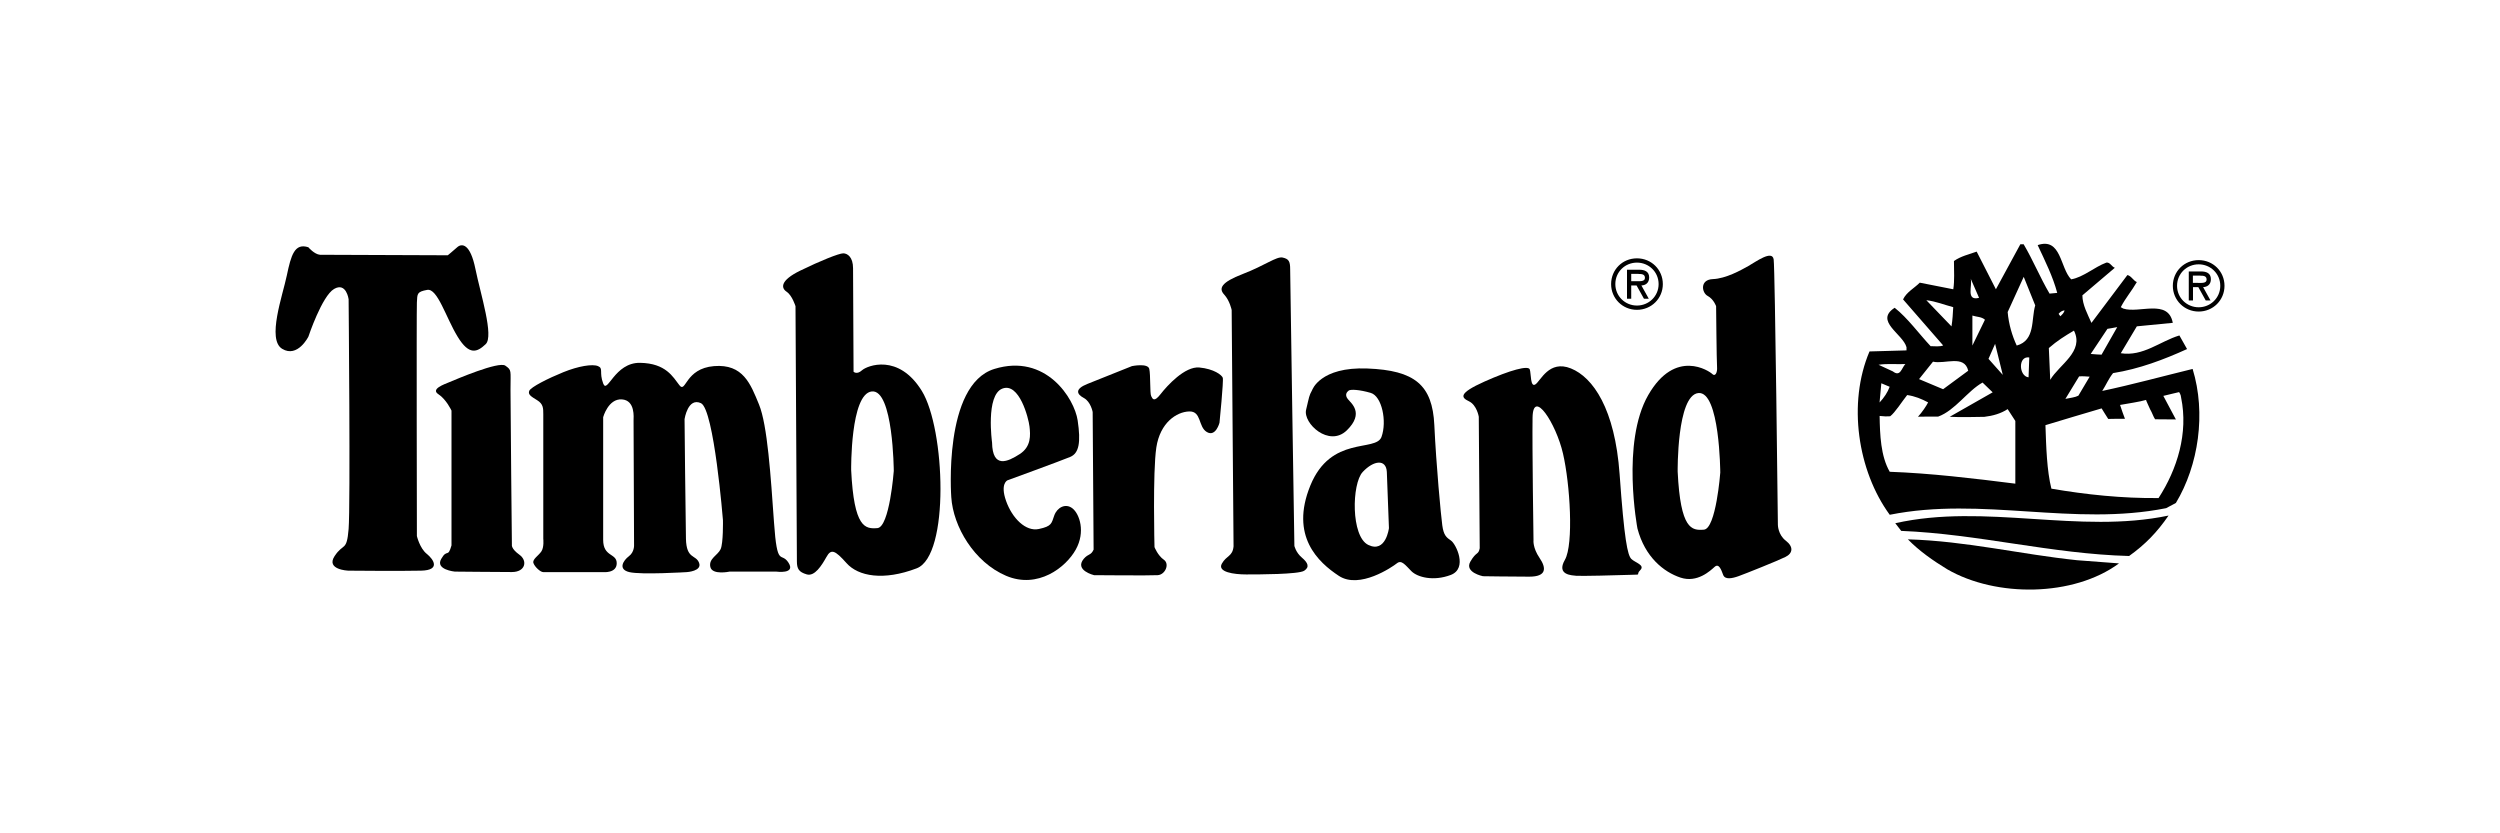
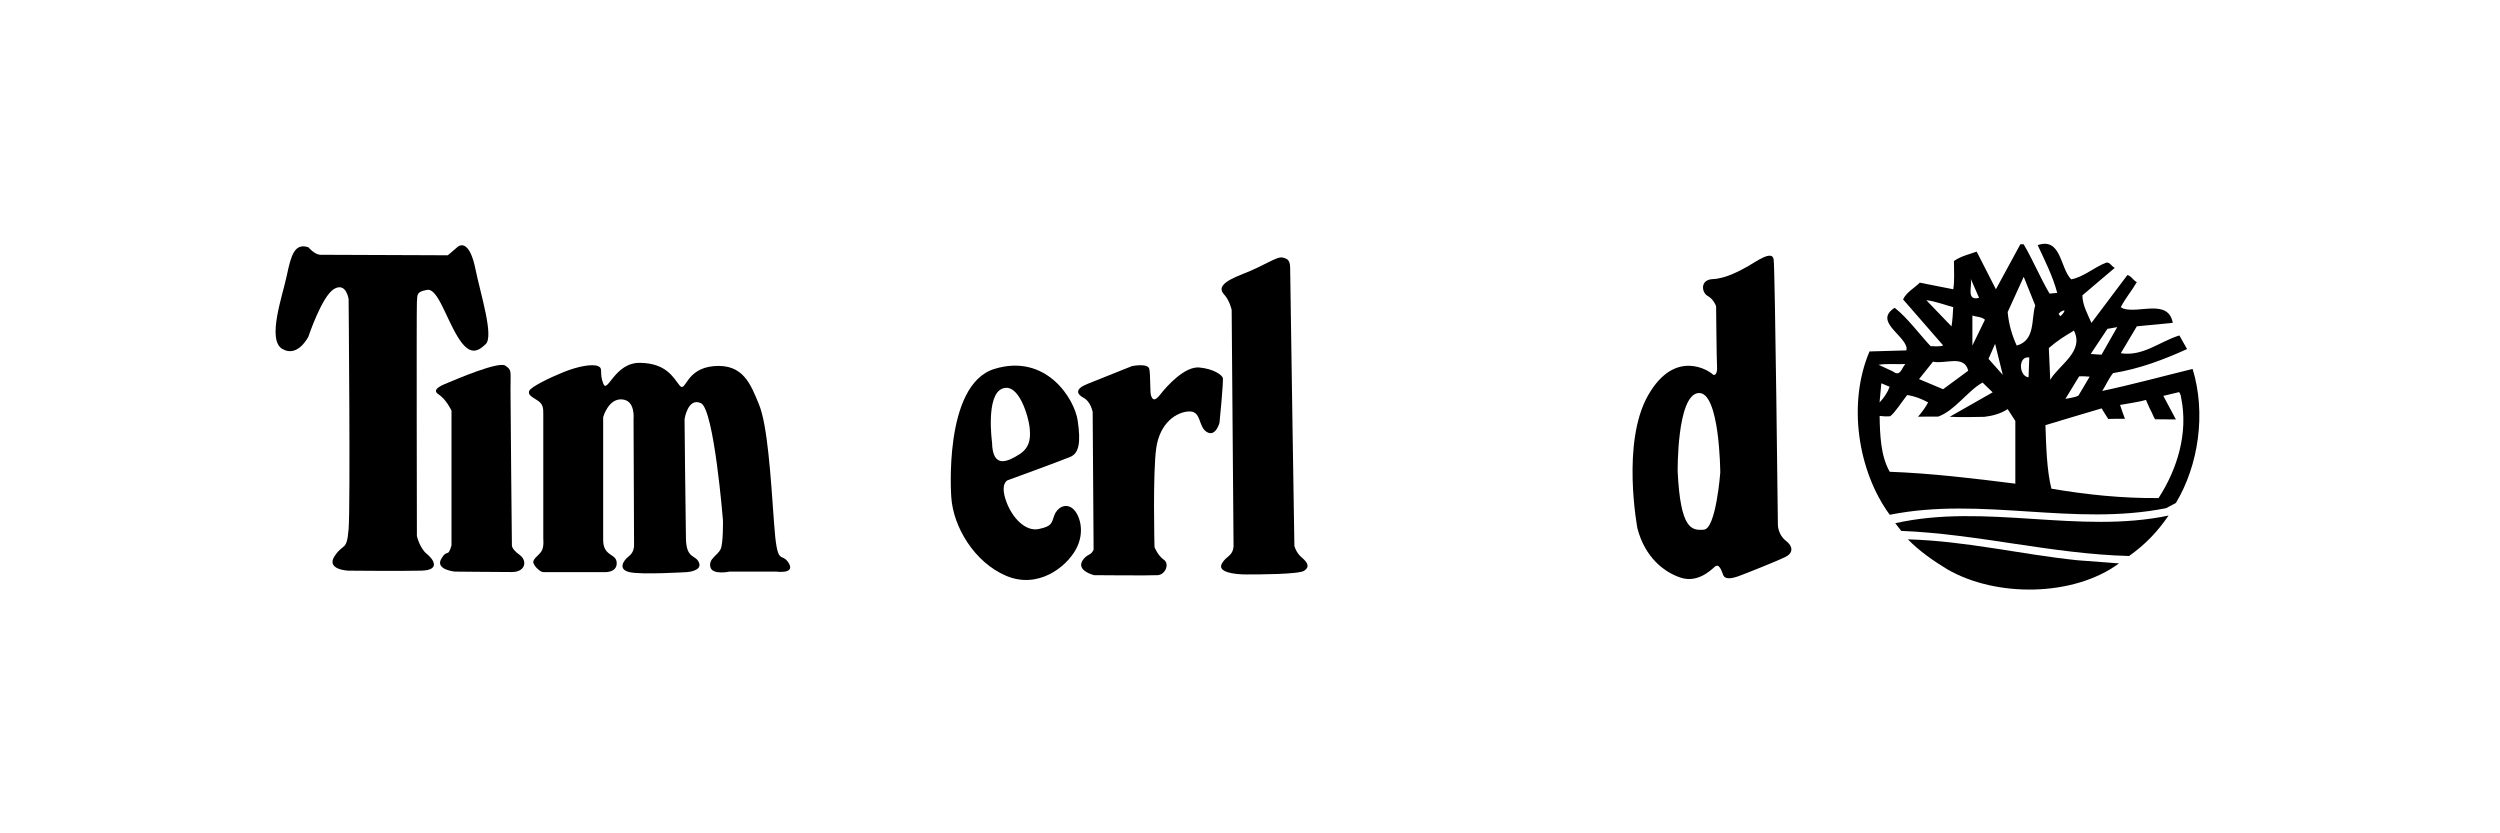
<svg xmlns="http://www.w3.org/2000/svg" version="1.1" id="Capa_1" x="0px" y="0px" viewBox="0 0 450 150" style="enable-background:new 0 0 450 150;" xml:space="preserve">
  <style type="text/css">
	.st0{fill:#FFFFFF;}
	.st1{fill:#1D1D1B;}
	.st2{fill-rule:evenodd;clip-rule:evenodd;fill:#1D1D1B;}
	.st3{fill-rule:evenodd;clip-rule:evenodd;}
	.st4{fill:#1D1C1C;}
	.st5{fill:#2E2A26;}
	.st6{fill:#221E20;}
	.st7{fill:#1E120C;}
	.st8{fill-rule:evenodd;clip-rule:evenodd;stroke:#231F1D;stroke-width:0.198;stroke-miterlimit:10;}
	.st9{fill-rule:evenodd;clip-rule:evenodd;fill:#FFFFFF;}
	.st10{fill:#00005C;}
	.st11{fill:#0D0D0D;}
	.st12{fill:#FDFDFD;}
	.st13{fill:none;stroke:#000000;stroke-miterlimit:10;}
	
		.st14{fill-rule:evenodd;clip-rule:evenodd;stroke:#1D1D1B;stroke-width:0.758;stroke-linecap:round;stroke-linejoin:round;stroke-miterlimit:22.926;}
	
		.st15{fill-rule:evenodd;clip-rule:evenodd;stroke:#1D1D1B;stroke-width:0.758;stroke-linecap:round;stroke-linejoin:round;stroke-miterlimit:22.926;}
	.st16{fill-rule:evenodd;clip-rule:evenodd;stroke:#1D1D1B;stroke-width:0.758;stroke-miterlimit:22.926;}
	.st17{fill:none;stroke:#FFFFFF;stroke-width:2;}
	.st18{fill:#FEFEFE;}
	.st19{fill:#070102;}
	.st20{fill:#090202;}
	.st21{fill:#FBFBFB;}
	.st22{stroke:#EE1920;stroke-width:1.984;stroke-miterlimit:10;}
	.st23{fill:none;stroke:#000000;stroke-width:2;stroke-miterlimit:10;}
</style>
  <g>
-     <path class="st3" d="M395.76,47.58c2.12,0,3.89,1.66,3.89,3.87c0,2.18-1.77,3.86-3.89,3.86c-2.13,0-3.89-1.69-3.89-3.86   C391.87,49.24,393.63,47.58,395.76,47.58 M395.76,56.08c2.59,0,4.65-2.05,4.65-4.63c0-2.6-2.06-4.63-4.65-4.63   c-2.59,0-4.65,2.03-4.65,4.63C391.11,54.02,393.17,56.08,395.76,56.08 M396.56,51.68c0.69-0.02,1.4-0.4,1.4-1.43   c0-1.11-0.85-1.39-1.79-1.39h-2.19v5.22h0.76v-2.4h0.96l1.33,2.4h0.86L396.56,51.68z M396.02,49.62c0.63,0,1.17,0.05,1.17,0.71   c0,0.71-0.96,0.59-1.67,0.59h-0.8v-1.31H396.02z" />
-     <path class="st3" d="M294.65,47.27c2.12,0,3.9,1.66,3.9,3.87c0,2.18-1.77,3.86-3.9,3.86c-2.13,0-3.89-1.69-3.89-3.86   C290.76,48.93,292.52,47.27,294.65,47.27 M294.65,55.77c2.6,0,4.66-2.05,4.66-4.63c0-2.6-2.06-4.64-4.66-4.64   c-2.6,0-4.65,2.03-4.65,4.64C290,53.71,292.05,55.77,294.65,55.77 M295.45,51.38c0.69-0.02,1.4-0.4,1.4-1.44   c0-1.1-0.86-1.39-1.8-1.39h-2.19v5.22h0.76v-2.39h0.96l1.33,2.39h0.87L295.45,51.38z M294.91,49.31c0.62,0,1.18,0.05,1.18,0.71   c0,0.71-0.96,0.59-1.67,0.59h-0.8v-1.31H294.91z" />
    <path class="st3" d="M57.6,45.86l23,0.09c0,0,0.84-0.68,1.69-1.44c0.84-0.76,2.36-0.67,3.28,3.88c0.93,4.55,3.37,12.13,1.85,13.56   c-1.51,1.43-2.95,2.11-5.05-1.35c-2.11-3.45-3.62-8.76-5.48-8.42c-1.85,0.34-1.77,0.67-1.85,2.27c-0.08,1.6,0,42.04,0,42.04   s0.51,2.19,1.77,3.2c1.26,1.01,2.53,2.95-1.01,3.03c-3.54,0.09-13.14,0-13.14,0s-4.04-0.17-2.44-2.61c1.6-2.44,2.19-0.76,2.53-4.89   c0.34-4.13,0-41.36,0-41.36s-0.42-3.12-2.61-1.85c-2.19,1.26-4.63,8.59-4.63,8.59s-1.94,3.88-4.72,2.19   c-2.78-1.68,0.09-9.6,0.84-13.22c0.76-3.62,1.39-5.88,3.88-5.06C55.49,44.51,56.59,45.78,57.6,45.86" />
    <path class="st3" d="M81.27,98.17V73.91c0,0-0.93-2.02-2.36-2.95c-1.43-0.93,1.01-1.77,2.02-2.19c1.01-0.42,8.85-3.79,10.03-2.95   c1.18,0.84,0.93,0.76,0.93,4.38c0,3.62,0.25,27.88,0.25,27.88s-0.17,0.68,1.35,1.77c1.52,1.09,1.09,3.12-1.35,3.12   c-2.45,0-10.28-0.08-10.28-0.08s-3.54-0.34-2.45-2.27C80.51,98.68,80.6,100.53,81.27,98.17" />
    <path class="st3" d="M97.78,102.98h10.79c0,0,2.44,0.25,2.44-1.6c0-1.85-2.44-1.09-2.44-4.21V75.09c0,0,0.92-3.37,3.37-3.2   c2.44,0.17,2.1,3.29,2.1,3.79c0,0.51,0.09,22.41,0.09,22.41s0.09,1.27-0.93,2.03c-1.01,0.76-2.02,2.36,0.08,2.86   c2.11,0.51,10.36,0,10.36,0s2.78-0.17,2.19-1.68c-0.59-1.52-2.27-0.59-2.36-4.3c-0.08-3.7-0.25-21.56-0.25-21.56   s0.59-3.96,2.95-2.87c2.36,1.1,3.96,21.06,3.96,21.06s0.08,4.13-0.42,5.22c-0.5,1.1-2.19,1.69-1.85,3.2   c0.34,1.51,3.46,0.84,3.46,0.84h8.42c0,0,3.54,0.5,2.19-1.6c-1.35-2.11-2.03,1.09-2.61-7.25c-0.59-8.34-1.18-17.52-2.7-21.23   c-1.52-3.7-2.86-7.33-8.09-6.91c-5.23,0.42-5.06,4.97-6.23,3.45c-1.18-1.52-2.44-3.96-7.08-4.04c-4.63-0.08-5.9,5.73-6.65,3.71   c-0.76-2.02,0.08-2.7-0.93-3.12c-1.01-0.42-3.54,0-6.23,1.09c-2.7,1.09-5.9,2.7-6.15,3.37c-0.25,0.67,0.34,1.01,1.43,1.68   c1.1,0.68,1.1,1.44,1.1,2.53v22.41c0,0,0.17,1.51-0.34,2.27c-0.5,0.76-1.68,1.43-1.43,2.11C96.26,102.05,97.28,102.98,97.78,102.98   " />
-     <path class="st3" d="M165,102.3c5.98-2.27,5.14-25.1,0.93-31.93c-4.21-6.82-9.86-4.55-10.78-3.71c-0.93,0.84-1.51,0.25-1.51,0.25   s-0.09-16.59-0.09-18.62c0-2.02-1.01-2.69-1.77-2.69c-0.76,0-4.13,1.35-7.75,3.12c-3.62,1.77-3.46,3.12-2.44,3.79   c1.01,0.67,1.6,2.61,1.6,2.61l0.25,45.91c0,1.35,0.34,1.94,1.77,2.36c1.43,0.42,2.69-1.6,3.54-3.12c0.84-1.52,1.52-1.27,3.62,1.09   C154.48,103.74,159.03,104.58,165,102.3 M156.92,70.46c3.87-0.42,3.96,14.32,3.96,14.32s-0.76,10.11-2.95,10.28   c-2.19,0.17-4.21,0-4.72-10.45C153.21,84.61,153.04,70.88,156.92,70.46" />
    <path class="st3" d="M193.06,91.52c-1.26-1.01-2.78-0.17-3.29,1.26c-0.51,1.43-0.42,1.94-2.78,2.44c-2.36,0.51-4.8-1.94-5.9-5.06   c-1.1-3.12,0.25-3.7,0.25-3.7s9.69-3.54,11.29-4.21c1.6-0.67,1.94-2.61,1.35-6.57c-0.59-3.96-5.73-12.13-15-9.27   c-9.27,2.86-7.75,23.08-7.75,23.08c0.34,5.31,4.13,11.71,9.86,14.15c5.73,2.44,10.78-1.52,12.55-4.72   C195.42,95.73,194.32,92.53,193.06,91.52 M178.57,79.64c0,0-1.18-8.51,1.85-9.69c3.04-1.18,4.72,5.3,4.89,6.82   c0.17,1.52,0.34,3.62-1.77,4.97C181.43,83.1,178.65,84.44,178.57,79.64" />
    <path class="st3" d="M196.85,98.93l-0.17-24.77c0,0-0.33-1.85-1.6-2.53c-1.26-0.67-1.68-1.6,0.67-2.53c2.36-0.93,8-3.2,8-3.2   s2.86-0.59,3.12,0.5c0.25,1.1,0.09,4.38,0.34,4.89c0.25,0.51,0.51,1.18,1.69-0.34c1.18-1.52,4.38-5.05,6.99-4.8   c2.61,0.25,4.04,1.35,4.21,1.85c0.17,0.51-0.59,8.09-0.59,8.09s-0.67,2.61-2.27,1.68c-1.6-0.93-0.93-3.79-3.2-3.71   c-2.27,0.08-5.22,2.02-5.9,6.48c-0.67,4.47-0.33,17.94-0.33,17.94s0.59,1.52,1.68,2.27c1.09,0.76,0.25,2.7-1.1,2.78   c-1.35,0.09-11.46,0-11.46,0s-3.59-0.86-1.85-2.95C195.92,99.61,196.35,100.03,196.85,98.93" />
    <path class="st3" d="M222.04,98.34L221.7,55.8c0,0-0.34-1.69-1.35-2.78c-1.01-1.09-0.59-2.19,3.37-3.71   c3.96-1.52,6.07-3.2,7.16-2.95c1.1,0.25,1.35,0.67,1.35,2.11c0,1.43,0.76,49.79,0.76,49.79s0.25,1.18,1.35,2.11   c1.09,0.93,1.43,1.69,0.42,2.36c-1.01,0.67-8.26,0.67-10.45,0.67c-2.19,0-5.22-0.42-4.38-1.94   C220.78,99.95,221.87,100.19,222.04,98.34" />
-     <path class="st3" d="M266.35,98.68l-0.17-23.67c0,0-0.34-2.1-1.77-2.78c-1.43-0.67-1.93-1.43,2.78-3.54   c4.72-2.11,7.92-2.95,8.17-2.19c0.25,0.76,0.08,3.29,1.01,2.69c0.93-0.59,2.44-4.47,6.4-2.87c3.96,1.6,7.92,7.25,8.76,19.04   c0.84,11.79,1.43,14.58,2.11,15.25c0.67,0.67,2.53,1.09,1.6,2.02c-0.93,0.93,0.5,0.76-1.77,0.84c-2.27,0.08-9.1,0.25-9.77,0.17   c-0.68-0.09-3.62-0.09-2.02-2.87c1.6-2.78,0.93-13.65-0.34-19.12c-1.26-5.47-5.39-11.79-5.48-6.49   c-0.08,5.31,0.17,22.07,0.17,22.07s-0.17,1.35,1.09,3.2c1.26,1.85,1.26,3.37-1.85,3.37c-3.12,0-8.34-0.08-8.34-0.08   s-3.37-0.68-2.27-2.62C265.76,99.19,266.1,99.95,266.35,98.68" />
    <path class="st3" d="M321.45,97.33c-1.43-1.1-1.43-2.86-1.43-2.86s-0.51-46-0.76-47.77c-0.25-1.77-3.2,0.42-4.55,1.18   c-1.35,0.76-4.05,2.27-6.4,2.36c-2.36,0.09-2.02,2.44-0.93,3.03c1.1,0.59,1.52,1.85,1.52,1.85s0.09,9.94,0.17,10.95   c0.08,1.01-0.34,1.77-0.85,1.26c-0.5-0.51-6.66-4.72-11.54,3.79c-4.89,8.51-1.94,24.01-1.94,24.01c1.35,5.14,4.72,7.83,7.75,8.84   c3.03,1.01,5.39-1.26,6.15-1.94c0.76-0.67,1.18,0.51,1.52,1.43c0.33,0.93,1.6,0.67,2.78,0.25c1.18-0.42,7.08-2.78,8.42-3.45   C322.71,99.61,322.88,98.43,321.45,97.33 M306.7,95.34c-2.19,0.17-4.21,0-4.72-10.44c0,0-0.17-13.73,3.71-14.15   c3.88-0.42,3.96,14.32,3.96,14.32S308.89,95.17,306.7,95.34" />
-     <path class="st3" d="M261.21,97.33c-0.84-0.59-1.35-0.93-1.6-2.78c-0.25-1.85-1.09-10.78-1.43-18.03   c-0.34-7.25-3.54-9.86-12.05-10.19c-8.51-0.34-9.94,3.88-9.94,3.88c-0.59,1.09-0.5,1.09-1.09,3.54c-0.59,2.44,4.13,6.82,7.33,3.71   c3.2-3.12,0.76-4.89,0.17-5.64c-0.59-0.76-0.17-1.26,0.17-1.52c0.34-0.25,1.94-0.17,3.96,0.42c2.02,0.59,2.95,5.14,1.94,7.92   c-1.01,2.78-9.1-0.34-12.81,8.76c-3.71,9.1,1.43,13.82,5.14,16.26c3.71,2.44,9.61-1.6,10.45-2.27c0.84-0.67,1.52,0.34,2.61,1.43   c1.1,1.09,3.96,1.85,7.08,0.67C264.24,102.3,262.05,97.92,261.21,97.33 M246.3,98.09c-3.16-1.51-2.99-11.04-1.01-13.14   c1.98-2.11,4.21-2.36,4.34,0l0.38,10.11C250.01,95.06,249.46,99.61,246.3,98.09" />
    <path class="st3" d="M390.34,92.8c-2.07,3.02-4.21,5.21-7.1,7.28c-13.95-0.37-27.14-3.96-41.02-4.52l-1.07-1.38   C357.36,90.54,374.19,96.19,390.34,92.8" />
    <path class="st3" d="M373.88,100.84l7.54,0.57c-8.17,6.03-22.11,6.15-30.9,1.07c-2.58-1.57-5.09-3.33-7.1-5.4   C353.97,97.39,363.64,99.77,373.88,100.84" />
    <path class="st3" d="M364.27,43.99c1.7,2.89,2.95,5.97,4.65,8.86l1.38-0.13c-0.76-2.89-2.2-5.78-3.52-8.6   c4.27-1.45,4.02,4.14,6.03,6.16c2.2-0.38,4.15-2.2,6.35-3.02c0.69-0.06,0.94,0.75,1.51,0.94l-5.84,4.96c0,1.7,0.94,3.39,1.63,4.96   l6.47-8.61c0.69,0.13,1.07,1.01,1.7,1.26c-0.94,1.63-2.01,2.83-2.89,4.52l0.44,0.25c2.82,0.94,8.1-1.82,8.92,2.57l-6.47,0.63   l-2.89,4.84c4.02,0.63,7.04-2.14,10.55-3.2l1.38,2.45c-4.14,1.88-8.61,3.58-13.32,4.33c-0.81,1.01-1.26,2.14-1.95,3.21   c5.34-1.13,10.87-2.64,16.27-3.96c2.45,7.98,1.07,17.34-3.01,24.12l-1.76,0.94c-16.71,3.33-33.1-2.14-49.75,1.19   c-5.78-7.91-7.6-20.1-3.64-29.4l6.66-0.19v-0.57c-0.63-2.39-5.84-4.71-2.13-7.1c2.32,1.82,4.4,4.71,6.47,6.91   c0.75,0,1.63,0.13,2.26-0.13l-7.22-8.29c0.63-1.32,2.01-2.01,3.01-3.01l6.03,1.19c0.25-1.63,0.12-3.21,0.12-5.09   c1.26-0.88,2.7-1.19,4.09-1.69l3.46,6.78l4.4-8.1H364.27z M364.27,49.83l-2.89,6.34c0.19,2.2,0.81,4.27,1.63,6.03   c3.39-0.94,2.58-4.71,3.33-7.23L364.27,49.83z M354.72,50.15c0.38,1.19-0.94,4.08,1.51,3.46L354.72,50.15z M346.74,54.04l4.53,4.71   c0.19-1.19,0.25-2.32,0.31-3.46C349.94,54.86,348.44,54.23,346.74,54.04 M370.55,56.49l0.31,0.44c0.32-0.31,0.69-0.63,0.75-1.07   C371.18,55.93,370.86,56.11,370.55,56.49 M355.03,56.8v5.4l2.26-4.65C356.67,56.99,355.79,57.06,355.03,56.8 M381.1,58.88   c-0.82,0.17-1.45,0.25-1.76,0.31l-3.01,4.52c0.58,0.05,1.52,0.13,1.95,0.13L381.1,58.88z M368.79,62.65l0.25,5.72   c1.63-2.76,6.16-5.09,4.27-8.86C371.62,60.51,370.3,61.33,368.79,62.65 M360.5,67.48l-1.38-5.59l-1.19,2.7L360.5,67.48z    M365.27,64.34c-2.07-0.32-1.88,3.39-0.13,3.58L365.27,64.34z M347.94,65.1l-2.51,3.14l4.33,1.82l4.52-3.33   C353.59,63.78,350.07,65.6,347.94,65.1 M338.14,65.66l2.57,1.19c1.38,1.07,1.57-0.63,2.26-1.32   C341.4,65.6,339.71,65.41,338.14,65.66 M358.68,70.62l-1.82-1.76c-2.68,1.48-4.96,5.04-8,6.13c-1.31-0.01-2.1-0.01-3.62,0.02   c0.75-0.82,1.51-1.95,1.82-2.58c-1.19-0.63-2.39-1.13-3.77-1.32c-0.93,1.16-2.18,3.16-3.06,3.82c-0.61,0.04-1.01,0.04-1.9-0.06   c0.06,3.39,0.19,7.22,1.82,10.05c7.16,0.25,15.14,1.19,22.61,2.14V75.77l-1.38-2.13c-1.24,0.81-2.67,1.21-4.19,1.39   c-2.19,0.03-4.19,0.1-6.24-0.01L358.68,70.62z M338.64,68.99l-0.32,3.46c0.82-0.88,1.45-1.82,1.82-2.83L338.64,68.99z M392.6,71.57   c-0.03-0.55-0.36-0.99-0.36-0.99c-0.71,0.15-1.66,0.41-2.84,0.68l2.26,4.24l-3.74-0.03c-0.33-0.47-0.49-1.1-0.91-1.82   c-0.08-0.26-0.84-1.72-0.69-1.67c-1.16,0.35-3.36,0.66-4.71,0.91c0.33,1.01,0.57,1.68,0.88,2.49c-1.02,0-1.96,0-3.01,0.03   c-0.44-0.74-0.75-1.13-1.19-1.9c-3.49,1.01-6.79,2.03-10.11,3.02c0.13,3.89,0.25,8.16,1.07,11.43c6.22,1.07,12.81,1.76,19.29,1.69   C391.91,84.44,393.92,77.97,392.6,71.57 M376.14,67.8c-0.57-0.03-1.2-0.11-1.9-0.05l-2.47,4.05c0.9-0.19,1.76-0.27,2.34-0.58   L376.14,67.8z" />
  </g>
</svg>